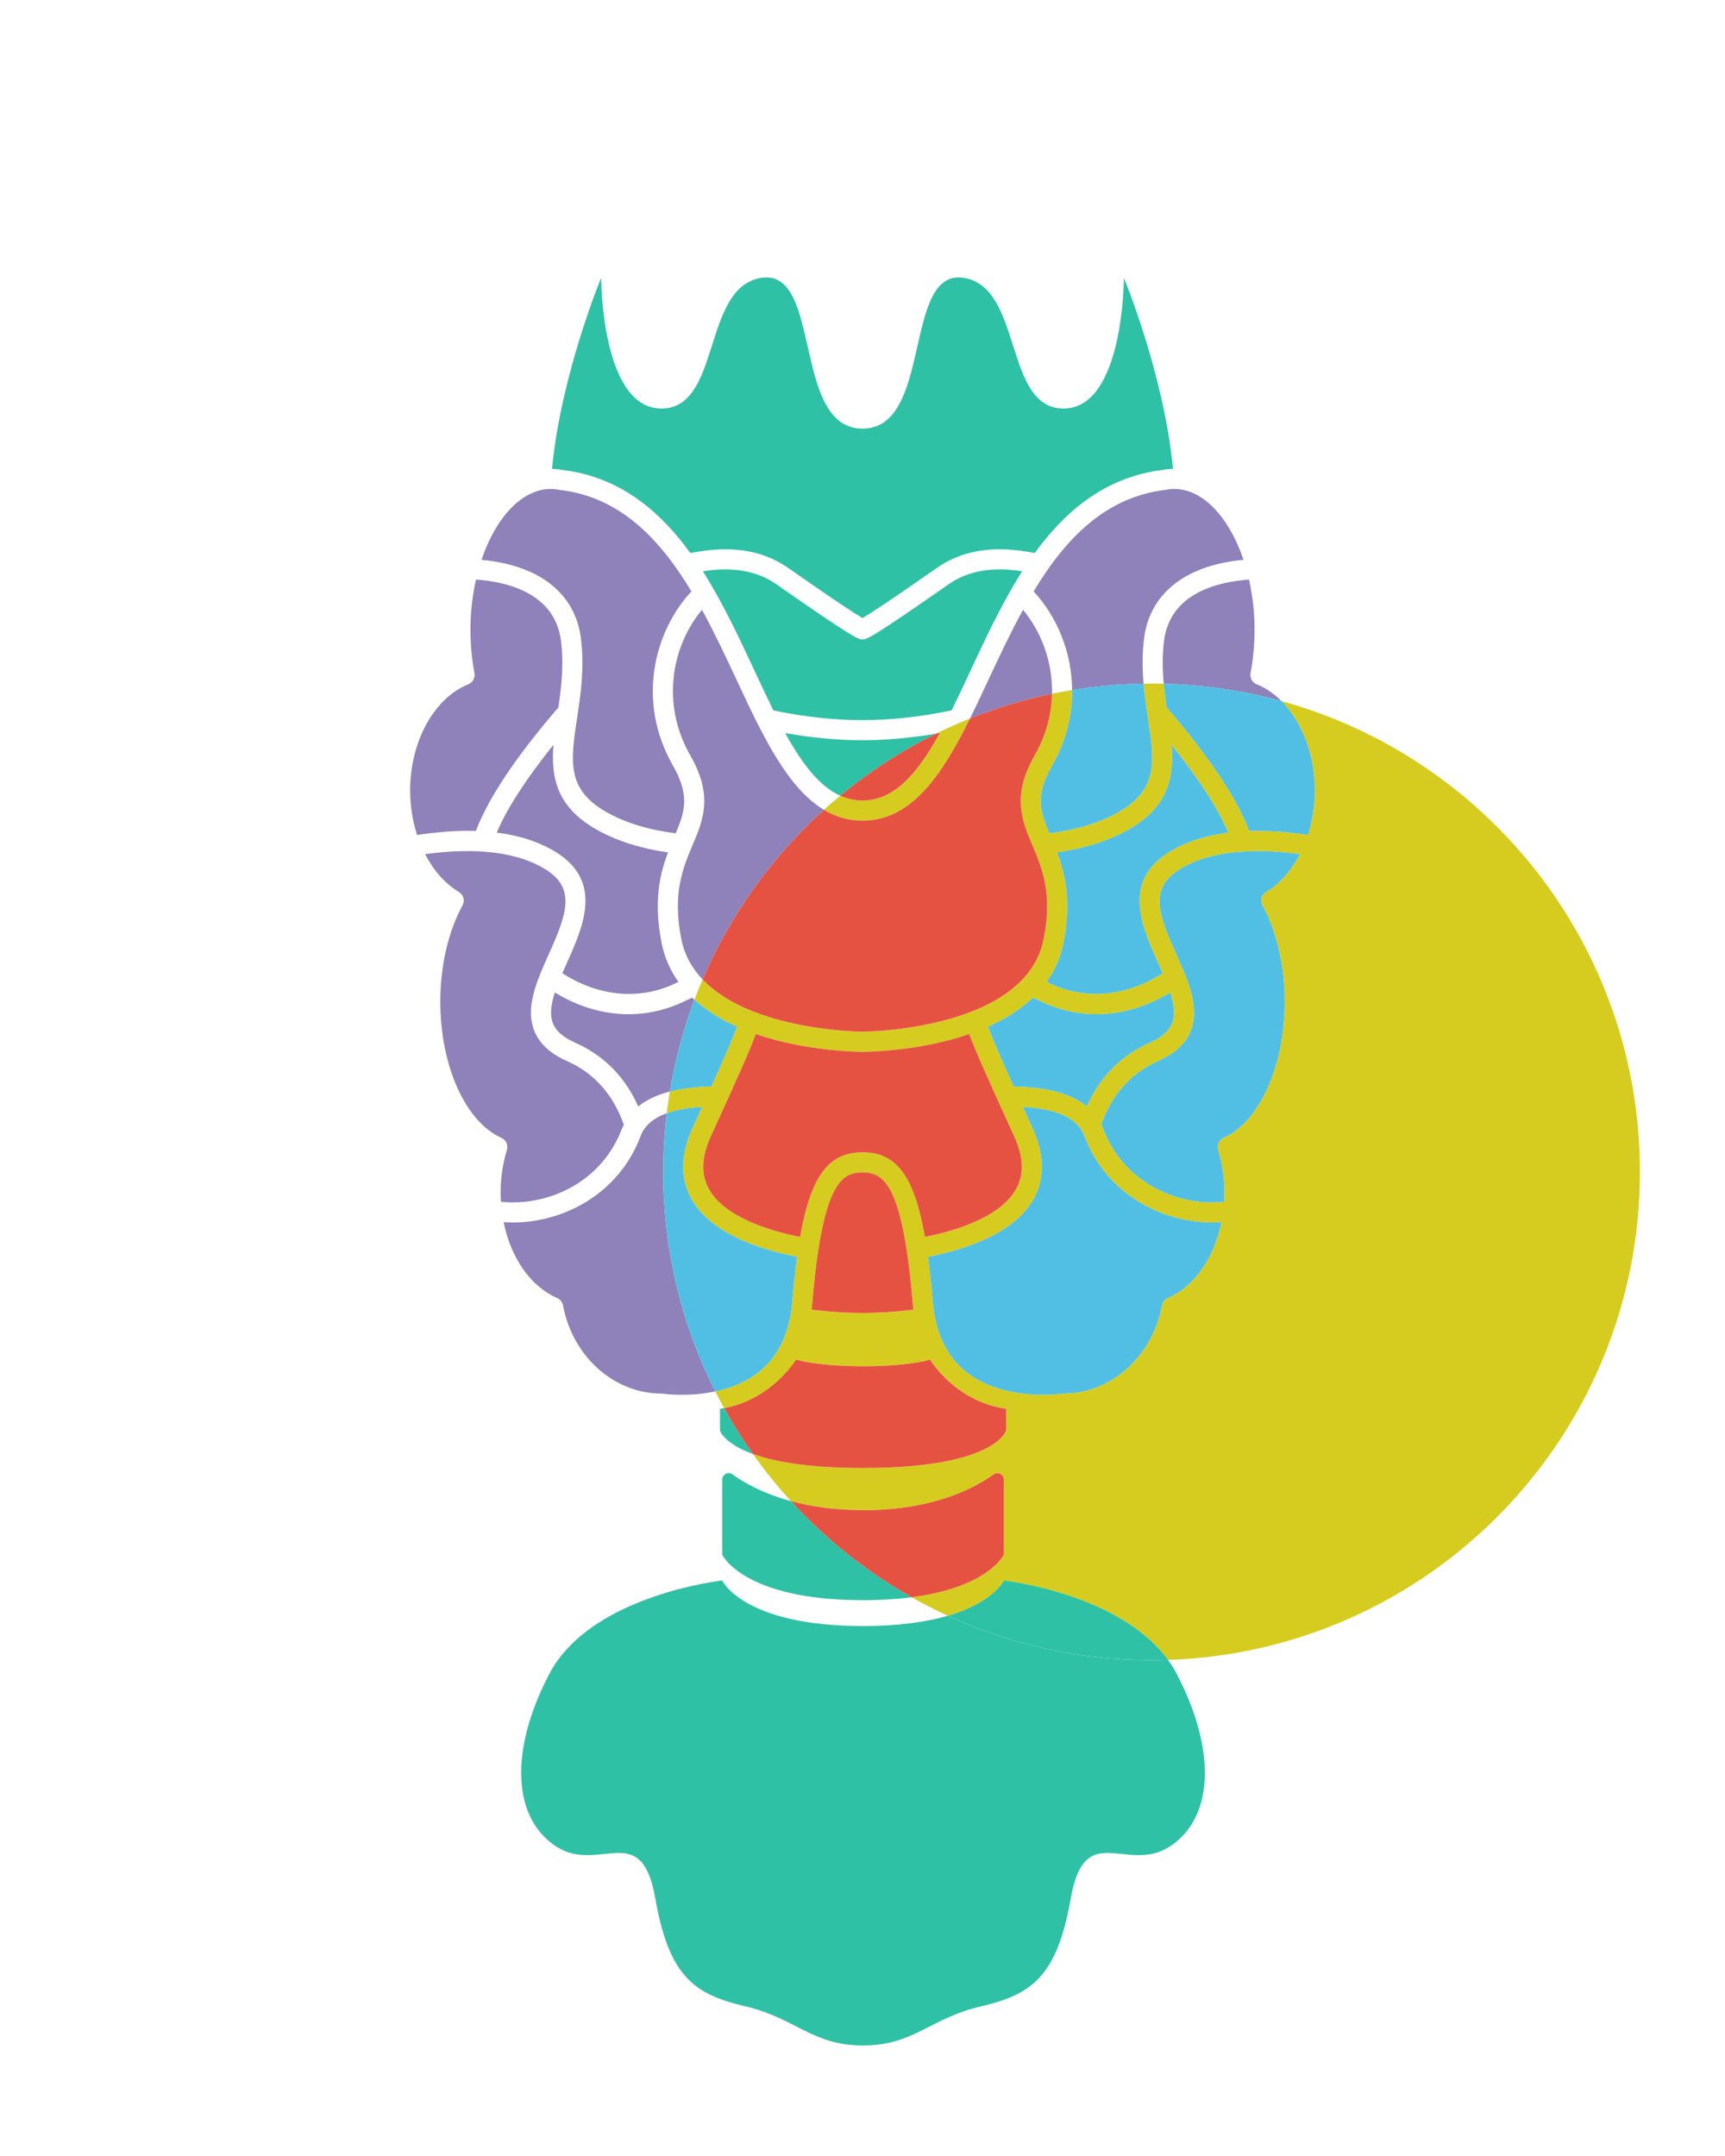
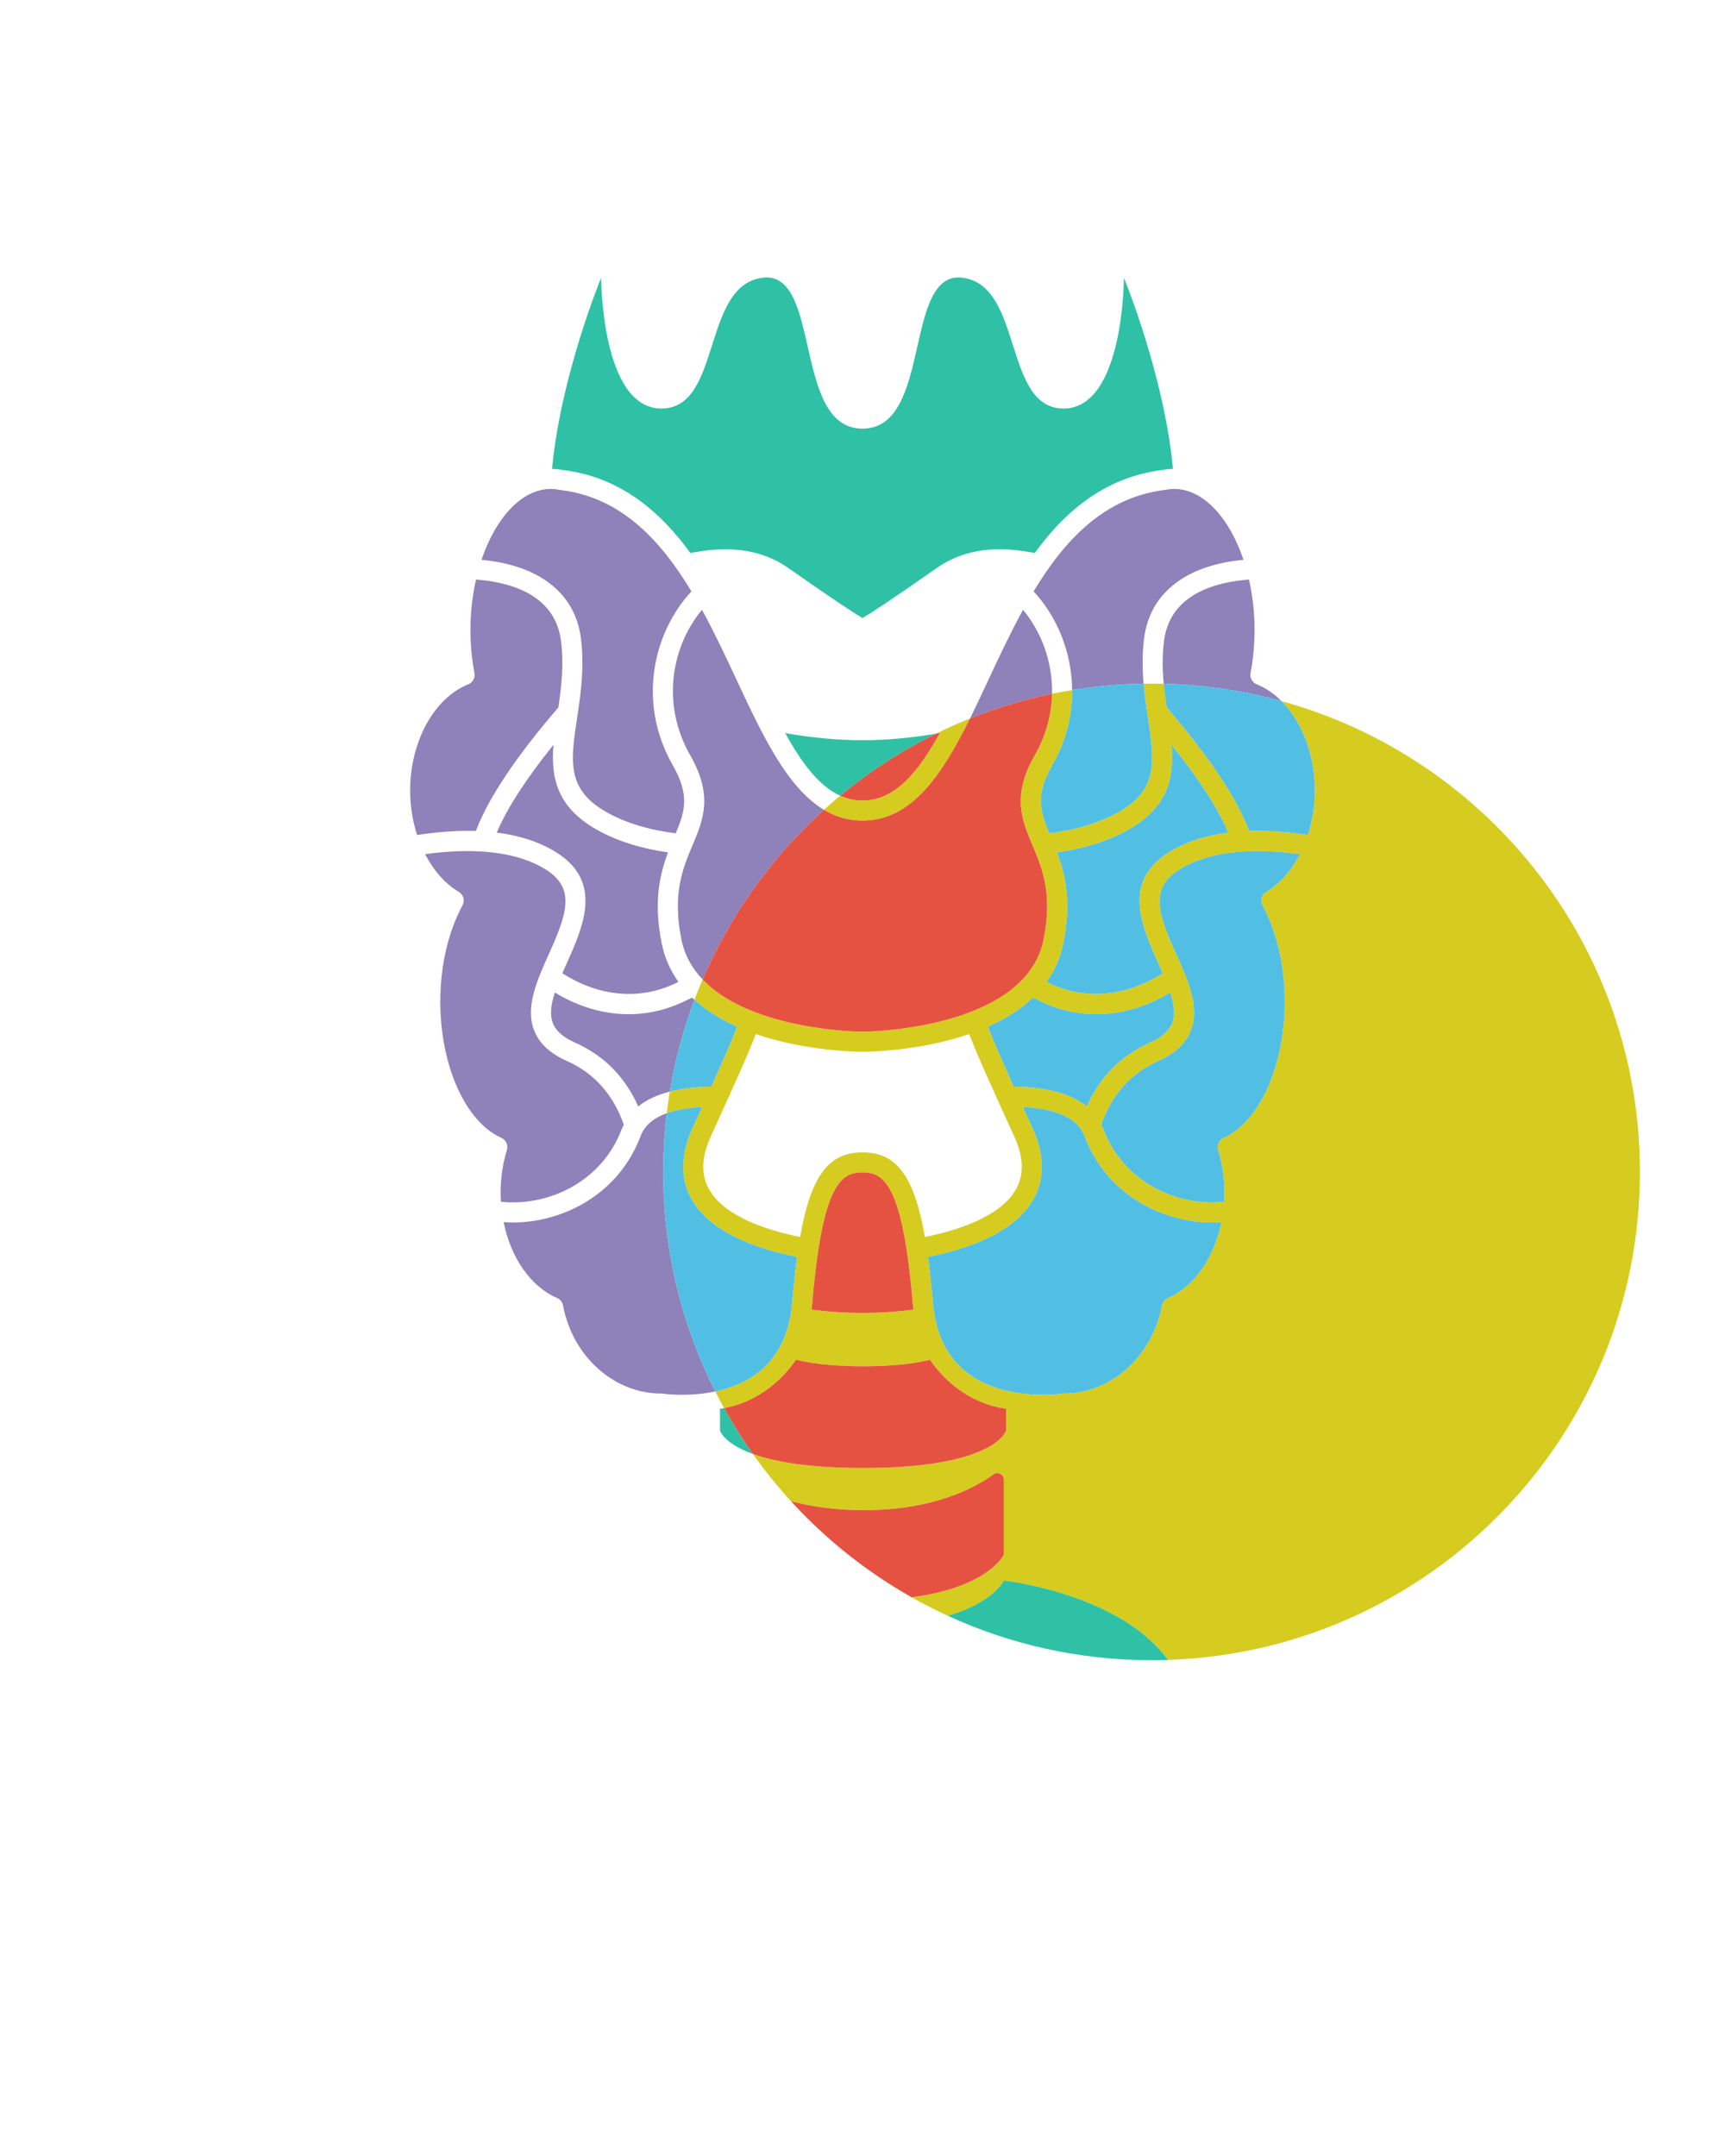
<svg xmlns="http://www.w3.org/2000/svg" version="1.1" id="Livello_1" x="0px" y="0px" width="400px" height="500px" viewBox="-272.5 215.833 400 500" enable-background="new -272.5 215.833 400 500" xml:space="preserve">
  <g>
    <g>
-       <path fill="#2FC1A5" d="M-52.512,351.32c-17.776,12.429-18.856,12.625-19.572,12.756c-0.015,0.002-0.027,0.002-0.039,0.004    c-0.004,0-0.008,0.004-0.015,0.004c-0.119,0.019-0.239,0.027-0.356,0.027l-0.002,0.002h-0.002c-0.119,0-0.239-0.008-0.356-0.027    c-0.004,0-0.008-0.004-0.015-0.004c-0.015-0.002-0.027,0-0.04-0.004c-0.716-0.131-1.794-0.327-19.572-12.756    c-4.45-3.109-10.173-4.113-17.029-2.997c4.591,7.251,8.373,15.347,11.971,23.058c1.488,3.186,2.935,6.277,4.383,9.203    c6.937,1.471,14.071,2.254,20.658,2.254c6.604,0,13.732-0.793,20.662-2.266c1.446-2.92,2.893-6.008,4.377-9.191l0,0    c3.599-7.713,7.382-15.809,11.984-23.062C-42.337,347.205-48.06,348.208-52.512,351.32z" />
      <path fill="#8F81B9" d="M-35.281,357.257c-2.88,5.259-5.47,10.768-7.957,16.096c-1.446,3.098-2.877,6.163-4.336,9.105    c6.097-2.444,12.455-4.375,19.023-5.735C-28.393,369.229-31.109,362.242-35.281,357.257z" />
      <path fill="#8F81B9" d="M-81.445,403.636c-8.571-5.13-14.322-17.43-20.322-30.282c-2.487-5.326-5.074-10.839-7.953-16.099    c-6.783,8.102-9.728,21.485-2.716,33.75c5.363,9.386,3.007,14.973,0.51,20.883c-2.204,5.224-4.706,11.147-2.579,21.774h0    c0.744,3.718,2.523,6.78,4.929,9.32C-103.099,427.895-93.443,414.497-81.445,403.636z" />
      <path fill="#8F81B9" d="M-111.996,447.209c-0.483,0.214-0.976,0.427-1.422,0.649c-4.256,2.129-8.773,3.182-13.328,3.182    c-5.769,0-11.609-1.696-17.093-5.032c-0.864,2.666-1.23,5.093-0.475,7.068h0c0.701,1.834,2.389,3.324,5.161,4.554    c6.693,2.976,11.609,7.95,14.652,14.806c1.88-1.538,4.329-2.687,7.321-3.46c1.219-7.361,3.146-14.482,5.712-21.291    C-111.644,447.527-111.825,447.373-111.996,447.209z" />
      <path fill="#8F81B9" d="M-142.103,441.541L-142.103,441.541c8.6,5.512,18.221,6.338,26.605,2.148    c0.1-0.05,0.216-0.096,0.318-0.148c-1.829-2.566-3.205-5.523-3.892-8.968c-1.938-9.691-0.416-16.038,1.471-21.052    c-6.377-0.932-12.002-2.695-16.659-5.355c-9.228-5.272-10.496-12.133-9.903-19.607c-6.402,7.983-10.816,14.81-13.147,20.365    c5.359,0.681,9.981,2.187,13.786,4.566c10.924,6.826,6.252,17.245,2.497,25.616C-141.396,439.928-141.754,440.74-142.103,441.541z    " />
      <path fill="#8F81B9" d="M-7.21,363.901c1.307-10.465,9.655-17.002,23.058-18.238c-3.27-9.732-9.32-16.44-16.084-16.44    c-0.606,0-1.263,0.071-2.008,0.216c-14.092,1.669-23.341,11.536-30.581,23.55c5.278,5.648,8.868,13.919,8.939,22.874    c5.402-0.884,10.932-1.385,16.563-1.475C-7.605,371.089-7.672,367.593-7.21,363.901z" />
      <polygon fill="#2FC1A5" points="-32.826,352.991 -32.826,352.991 -32.826,352.99   " />
      <polygon fill="#2FC1A5" points="-90.422,385.843 -90.422,385.843 -90.422,385.843   " />
      <path fill="#2FC1A5" d="M-72.496,387.502c-5.738,0-11.861-0.589-17.926-1.659c3.813,6.927,7.819,12.293,12.755,14.52    c6.774-5.612,14.215-10.445,22.183-14.374C-61.242,386.959-67.035,387.502-72.496,387.502z" />
      <path fill="#8F81B9" d="M-117.899,474.011c-3.118,1.126-5.143,2.863-6.025,5.217c-5.136,13.703-18.155,20.117-29.674,20.117    c-0.716,0-1.422-0.044-2.123-0.094c1.655,8.231,6.227,14.927,12.41,17.603c0.714,0.308,1.224,0.949,1.367,1.711    c2.212,11.851,11.813,20.45,22.827,20.45c0.117,0,0.237,0.008,0.35,0.027c0.089,0.015,5.757,0.828,12.121-0.52    c-7.717-15.306-12.069-32.6-12.069-50.912C-118.715,483.007-118.433,478.47-117.899,474.011z" />
      <path fill="#8F81B9" d="M-137.788,363.902L-137.788,363.902c0.856,6.85-0.076,13.042-0.901,18.507    c-1.494,9.905-2.479,16.45,6.739,21.716c4.416,2.525,9.865,4.171,16.144,4.966c2.135-5.114,3.29-8.824-0.678-15.772    c-8.465-14.814-4.329-31.083,4.317-40.33c-7.226-12.009-16.436-21.868-30.413-23.52c-0.918-0.171-1.575-0.241-2.181-0.241    c-6.766,0-12.814,6.71-16.084,16.439C-147.443,346.9-139.095,353.437-137.788,363.902z" />
      <path fill="#8F81B9" d="M18.909,374.532L18.909,374.532c-1.035-0.414-1.632-1.503-1.424-2.598    c0.612-3.259,0.924-6.649,0.924-10.075c0-4.075-0.47-7.988-1.29-11.621c-7.515,0.552-18.334,3.272-19.705,14.242    c-0.434,3.472-0.361,6.755-0.069,9.923c9.435,0.23,18.58,1.62,27.307,4.022C22.943,376.714,21.013,375.373,18.909,374.532z" />
      <path fill="#8F81B9" d="M-128.293,477.59L-128.293,477.59c0.121-0.324,0.31-0.603,0.454-0.911    c-2.454-6.999-6.889-11.982-13.205-14.789c-3.961-1.763-6.454-4.1-7.622-7.149c-2.062-5.388,0.708-11.565,3.384-17.536    c4.196-9.351,6.404-15.306-0.716-19.757c-6.369-3.979-16-5.161-27.928-3.53c1.944,3.757,4.602,6.841,7.824,8.762    c1.072,0.639,1.451,2.015,0.853,3.111c-3.32,6.127-5.149,14.048-5.149,22.315c0,14.885,5.823,27.882,14.163,31.608    c1.074,0.481,1.619,1.686,1.278,2.812c-0.966,3.153-1.455,6.475-1.455,9.869c0,0.716,0.023,1.426,0.065,2.131    C-145.946,495.676-133.086,490.371-128.293,477.59z" />
      <polygon fill="#2FC1A5" points="-162.152,408.54 -162.152,408.54 -162.152,408.54   " />
      <path fill="#8F81B9" d="M-162.152,408.54c2.816-7.476,9.141-17.004,18.912-28.403c0.058-0.067,0.137-0.098,0.202-0.158    c0.718-4.883,1.322-9.948,0.626-15.499c-1.374-10.97-12.192-13.69-19.705-14.242c-0.822,3.634-1.292,7.547-1.292,11.621    c0,3.426,0.312,6.816,0.926,10.075c0.208,1.095-0.389,2.183-1.424,2.597c-7.944,3.174-13.488,13.299-13.488,24.623    c0,3.632,0.585,7.126,1.617,10.321C-170.866,408.735-166.306,408.404-162.152,408.54z" />
      <polygon fill="#2FC1A5" points="-112.437,344.071 -112.437,344.071 -112.437,344.071   " />
      <path fill="#2FC1A5" d="M-112.437,344.071l2.183-0.354c2.042-0.331,4.033-0.5,5.923-0.5c5.574,0,10.456,1.438,14.519,4.277    c11.247,7.865,15.632,10.7,17.314,11.676c1.684-0.976,6.065-3.811,17.312-11.674c4.065-2.843,8.952-4.285,14.523-4.285    c1.892,0,3.89,0.169,5.938,0.504l2.183,0.354c6.24-8.61,15.493-17.514,29.581-19.243c0.876-0.16,1.684-0.239,2.462-0.254    c-2.071-21.87-11.391-44.318-11.391-44.318s0,30.322-13.986,30.322s-9.324-28.378-23.31-30.322    c-13.986-1.942-6.993,34.984-23.31,34.984s-9.324-36.926-23.31-34.984c-13.986,1.944-9.324,30.322-23.31,30.322    c-13.986,0-13.986-30.322-13.986-30.322s-9.32,22.448-11.395,44.32c0.795,0.017,1.617,0.098,2.624,0.279    C-127.875,326.568-118.658,335.466-112.437,344.071z" />
-       <path fill="#2FC1A5" d="M-52.723,590.548c-4.735,1.383-11.108,2.383-19.657,2.383c-27.804,0-32.654-10.563-32.654-10.563    s-7.321,0.803-15.928,3.779l-0.025,0.028c-7.482,2.548-15.9,6.812-21.344,13.593c-1.072,1.341-2.036,2.789-2.84,4.344    c-9.546,18.394-8.18,33.649,1.742,40.003c9.945,6.327,19.624-6.463,22.87,11.903c3.216,18.394,9.194,22.36,20.859,25.097    c11.69,2.734,15.524,9.089,27.319,9.089c11.798,0,15.632-6.355,27.322-9.064c11.662-2.734,17.643-6.729,20.859-25.095    c3.244-18.394,12.923-5.604,22.87-11.931c9.92-6.327,11.288-21.61,1.742-40.003c-0.605-1.17-1.302-2.279-2.067-3.328    c-1.268,0.042-2.539,0.071-3.817,0.071C-22.338,600.855-38.341,597.161-52.723,590.548z" />
      <path fill="#2FC1A5" d="M-105.598,542.554l0.053,0.269v4.773c0,0,0.429,1.607,3.407,3.43v0.028    c1.052,0.648,2.436,1.325,4.217,1.969c-2.417-3.41-4.645-6.962-6.68-10.636C-104.932,542.445-105.261,542.507-105.598,542.554z" />
-       <path fill="#2FC1A5" d="M-89.109,563.954c-6.227-1.692-10.496-4.072-13.03-5.843c-0.188-0.108-0.349-0.244-0.51-0.349    c-0.992-0.726-2.385,0-2.385,1.233v17.374c0,0,4.851,10.563,32.654,10.563c4.278,0,8.009-0.252,11.266-0.675    C-71.597,580.33-81.044,572.785-89.109,563.954z" />
      <path fill="#D6CC20" d="M-47.575,382.458c-2.689,1.078-5.327,2.257-7.909,3.531c0.303-0.051,0.607-0.089,0.91-0.142    c-5.059,9.192-10.458,15.64-17.922,15.64c-1.841,0-3.555-0.396-5.171-1.125c-1.284,1.063-2.543,2.155-3.779,3.273    c2.676,1.602,5.624,2.512,8.944,2.512C-61.109,406.148-54.06,395.531-47.575,382.458z" />
      <path fill="#D6CC20" d="M107.774,487.61c0-52.112-35.202-95.995-83.122-109.186c4.741,4.744,7.743,12.408,7.743,20.731    c0,3.632-0.585,7.126-1.617,10.323c-4.91-0.743-9.469-1.074-13.624-0.939c-2.83-7.516-9.207-17.102-19.062-28.58    c-0.017-0.023-0.042-0.031-0.06-0.05c-0.266-1.805-0.514-3.637-0.687-5.508c-0.936-0.023-1.874-0.036-2.816-0.036    c-0.62,0-1.236,0.013-1.854,0.023c0.24,2.82,0.635,5.5,1.015,8.018c1.492,9.905,2.477,16.448-6.739,21.716    c-4.416,2.525-9.865,4.171-16.144,4.966c-2.133-5.114-3.29-8.829,0.678-15.772c3.293-5.763,4.672-11.746,4.627-17.452    c-1.565,0.256-3.122,0.539-4.665,0.858c-0.099,4.683-1.318,9.565-4.014,14.281c-5.363,9.386-3.007,14.972-0.51,20.883    c2.206,5.224,4.704,11.147,2.579,21.774c-4.233,21.16-41.629,21.437-42.004,21.437c-0.311,0-25.769-0.179-37.075-12.117    c-0.666,1.55-1.295,3.12-1.893,4.705c2.872,2.602,6.279,4.649,9.884,6.25c-1.224,3.226-3.039,7.389-5.971,13.884    c-3.68,0.054-6.879,0.447-9.625,1.157c-0.276,1.666-0.517,3.344-0.719,5.034c2.197-0.794,4.933-1.287,8.213-1.468    c-0.693,1.521-1.432,3.151-2.227,4.899c-2.751,6.046-2.885,11.482-0.404,16.159c4.265,8.031,15.316,11.869,24.642,13.709    c-0.427,3.157-0.803,6.629-1.128,10.533c-0.597,7.145-3.209,12.598-7.767,16.198l0,0c-3.059,2.418-6.667,3.759-10.075,4.481    c0.657,1.303,1.339,2.59,2.044,3.863c0.616-0.112,1.224-0.237,1.818-0.394c6.086-1.637,11.369-5.657,14.881-10.859    c0,0,4.8,1.554,15.524,1.554c10.726,0,15.524-1.526,15.524-1.526c3.512,5.2,8.795,9.222,14.881,10.831    c0.911,0.241,1.85,0.429,2.815,0.562l-0.053,0.269v4.773c0,0-0.429,1.607-3.407,3.457c-3.914,2.413-12.225,5.23-29.76,5.23    c-12.822,0-20.698-1.507-25.543-3.26c2.713,3.827,5.657,7.478,8.813,10.933c4.513,1.226,10.049,2.093,16.729,2.093v0.025    c15.9,0,25.391-4.906,29.762-7.961c0.188-0.108,0.349-0.244,0.51-0.349c0.992-0.726,2.385,0,2.385,1.233v17.374    c0,0-3.479,7.56-21.391,9.888c2.729,1.542,5.527,2.975,8.39,4.292c10.666-3.115,13-8.179,13-8.179s7.319,0.803,15.926,3.779    l0.028,0.028c7.479,2.548,15.898,6.812,21.341,13.593c0.265,0.332,0.524,0.67,0.775,1.015    C59.122,598.77,107.774,548.875,107.774,487.61z M-25.923,434.579c1.936-9.693,0.416-16.038-1.471-21.052    c6.379-0.93,12.001-2.695,16.658-5.355l0,0c9.228-5.272,10.496-12.13,9.903-19.603c6.4,7.982,10.814,14.808,13.145,20.363    c-5.357,0.681-9.98,2.187-13.784,4.564c-10.924,6.826-6.25,17.245-2.497,25.616c0.368,0.82,0.724,1.63,1.074,2.431    c-8.602,5.509-18.217,6.337-26.605,2.148c-0.1-0.048-0.219-0.094-0.318-0.144C-27.986,440.982-26.61,438.022-25.923,434.579z     M-33.004,447.21c0.479,0.214,0.98,0.425,1.424,0.645c4.259,2.129,8.771,3.182,13.331,3.182c5.769,0,11.611-1.694,17.093-5.03    c0.862,2.668,1.228,5.091,0.472,7.066c-0.701,1.834-2.391,3.324-5.161,4.554h-0.001c-6.691,2.974-11.607,7.946-14.648,14.808    c-3.604-2.949-9.257-4.506-16.949-4.616c-2.939-6.51-4.749-10.656-5.971-13.884C-39.588,452.238-35.978,450.045-33.004,447.21z     M-84.328,519.561c0.054-0.445,0.129-0.876,0.167-1.334h0c0.404-4.86,0.876-8.935,1.399-12.379    c0.002-0.015,0.012-0.023,0.015-0.037c0.002-0.015-0.004-0.027-0.002-0.042c2.514-16.429,6.281-18.038,10.252-18.038    s7.738,1.609,10.248,18.04c0,0.015-0.004,0.027-0.002,0.042s0.013,0.023,0.015,0.037c0.524,3.442,0.995,7.517,1.401,12.377    c0.042,0.458,0.112,0.887,0.167,1.332C-68.689,520.564-76.306,520.564-84.328,519.561z M-72.497,483.071    c-7.744,0-11.953,5.272-14.471,19.626c-7.247-1.455-17.712-4.645-21.233-11.28c-1.794-3.378-1.621-7.318,0.529-12.042    c5.667-12.471,8.633-18.996,10.433-23.732c11.709,4.025,23.824,4.119,24.742,4.119c0.918,0,13.033-0.094,24.74-4.119    c1.796,4.733,4.743,11.218,10.433,23.732c2.148,4.725,2.323,8.664,0.529,12.042h0c-3.52,6.633-13.986,9.823-21.231,11.278    C-60.545,488.343-64.753,483.071-72.497,483.071z M-1.681,516.855c-0.712,0.306-1.224,0.949-1.367,1.711    c-2.215,11.848-11.815,20.448-22.829,20.448c-0.117,0-0.237,0.008-0.352,0.031c-0.131,0.017-13.417,1.932-22.194-5.003    c-4.558-3.602-7.17-9.053-7.767-16.198c-0.325-3.906-0.701-7.378-1.128-10.533c9.328-1.84,20.38-5.682,24.642-13.709    c2.479-4.676,2.348-10.113-0.404-16.159c-0.795-1.748-1.534-3.378-2.227-4.899c7.938,0.439,12.737,2.67,14.24,6.683l0,0    c5.138,13.705,18.155,20.117,29.674,20.12c0.716,0,1.419-0.044,2.123-0.094C9.075,507.481,4.502,514.178-1.681,516.855z     M20.252,425.792c3.324,6.125,5.153,14.046,5.153,22.313c0,14.885-5.823,27.882-14.163,31.608    c-1.076,0.481-1.621,1.686-1.278,2.812c0.966,3.153,1.455,6.474,1.455,9.869c0,0.718-0.023,1.43-0.069,2.131    c-10.402,1.166-23.262-4.152-28.055-16.937c-0.121-0.325-0.31-0.606-0.454-0.914c2.451-6.997,6.891-11.978,13.205-14.783    c3.963-1.761,6.454-4.098,7.622-7.149c2.063-5.39-0.708-11.565-3.384-17.536c-4.194-9.351-6.402-15.307,0.716-19.757l0,0    c6.366-3.979,15.998-5.161,27.928-3.53c-1.944,3.754-4.602,6.839-7.824,8.762C20.034,423.32,19.655,424.693,20.252,425.792z" />
      <path fill="#E65242" d="M-72.5,455.098c0.375,0,37.771-0.277,42.004-21.437c2.125-10.627-0.372-16.55-2.579-21.774    c-2.497-5.911-4.853-11.497,0.51-20.883c2.696-4.717,3.914-9.598,4.014-14.281c-6.568,1.36-12.925,3.291-19.023,5.735    c-6.486,13.073-13.534,23.69-24.926,23.69c-3.32,0-6.268-0.91-8.944-2.512c-11.998,10.862-21.654,24.259-28.13,39.346    C-98.269,454.919-72.811,455.098-72.5,455.098z" />
      <path fill="#51BFE4" d="M-101.584,453.936c-3.605-1.6-7.012-3.648-9.884-6.25c-2.566,6.809-4.493,13.93-5.712,21.291    c2.746-0.709,5.945-1.103,9.625-1.157C-104.623,461.325-102.808,457.162-101.584,453.936z" />
      <path fill="#51BFE4" d="M-28.514,393.317c-3.969,6.943-2.812,10.658-0.678,15.772c6.279-0.795,11.728-2.441,16.144-4.966    c9.216-5.268,8.231-11.811,6.739-21.716c-0.38-2.518-0.775-5.198-1.015-8.018c-5.63,0.09-11.161,0.592-16.563,1.475    C-23.842,381.571-25.22,387.554-28.514,393.317z" />
      <path fill="#51BFE4" d="M-2.896,441.543c-0.35-0.801-0.706-1.611-1.074-2.431c-3.753-8.371-8.427-18.79,2.497-25.616    c3.804-2.377,8.427-3.884,13.784-4.564c-2.331-5.555-6.745-12.381-13.145-20.363c0.593,7.474-0.674,14.331-9.903,19.603l0,0    c-4.658,2.66-10.279,4.425-16.658,5.355c1.888,5.014,3.407,11.359,1.471,21.052c-0.687,3.442-2.062,6.402-3.896,8.968    c0.1,0.05,0.219,0.096,0.318,0.144C-21.114,447.881-11.498,447.052-2.896,441.543z" />
-       <path fill="#E65242" d="M-36.796,491.417L-36.796,491.417c1.794-3.378,1.619-7.317-0.528-12.042    c-5.69-12.514-8.637-19-10.433-23.732c-11.707,4.025-23.822,4.119-24.74,4.119c-0.918,0-13.033-0.094-24.742-4.119    c-1.8,4.737-4.766,11.262-10.433,23.732c-2.15,4.724-2.323,8.664-0.529,12.042c3.521,6.635,13.986,9.825,21.233,11.28    c2.518-14.354,6.727-19.626,14.471-19.626c7.744,0,11.953,5.272,14.471,19.624C-50.782,501.24-40.315,498.05-36.796,491.417z" />
      <path fill="#51BFE4" d="M-20.494,472.435c3.041-6.862,7.957-11.834,14.648-14.808h0.001c2.77-1.23,4.46-2.72,5.161-4.554    c0.755-1.975,0.389-4.398-0.472-7.066c-5.482,3.336-11.324,5.03-17.093,5.03c-4.56,0-9.072-1.053-13.331-3.182    c-0.443-0.221-0.945-0.431-1.424-0.645c-2.974,2.835-6.585,5.028-10.41,6.724c1.222,3.228,3.032,7.374,5.971,13.884    C-29.75,467.929-24.098,469.486-20.494,472.435z" />
      <path fill="#E65242" d="M-62.238,505.85c-0.002-0.015-0.013-0.023-0.015-0.037s0.002-0.027,0.002-0.042    c-2.51-16.431-6.277-18.04-10.248-18.04s-7.738,1.609-10.252,18.038c-0.002,0.015,0.004,0.027,0.002,0.042    c-0.002,0.015-0.012,0.023-0.015,0.037c-0.522,3.444-0.995,7.519-1.399,12.379h0c-0.037,0.458-0.112,0.889-0.167,1.334    c8.021,1.003,15.639,1.003,23.657-0.002c-0.054-0.445-0.125-0.874-0.167-1.332C-61.243,513.367-61.713,509.292-62.238,505.85z" />
      <path fill="#E65242" d="M-54.574,385.847c-0.303,0.054-0.607,0.091-0.91,0.142c-7.967,3.929-15.408,8.762-22.183,14.374    c1.616,0.729,3.33,1.125,5.171,1.125C-65.032,401.487-59.633,395.039-54.574,385.847z" />
      <path fill="#51BFE4" d="M-96.57,534.041c4.558-3.601,7.17-9.053,7.767-16.198c0.325-3.904,0.701-7.376,1.128-10.533    c-9.326-1.84-20.377-5.677-24.642-13.709c-2.481-4.677-2.348-10.113,0.404-16.159c0.795-1.748,1.534-3.378,2.227-4.899    c-3.28,0.182-6.016,0.675-8.213,1.468c-0.534,4.46-0.816,8.997-0.816,13.6c0,18.312,4.352,35.605,12.069,50.912    C-103.237,537.8-99.63,536.46-96.57,534.041L-96.57,534.041z" />
      <path fill="#51BFE4" d="M-21.067,479.226L-21.067,479.226c-1.503-4.012-6.302-6.243-14.24-6.682    c0.693,1.521,1.432,3.151,2.227,4.899c2.751,6.046,2.883,11.482,0.404,16.159c-4.262,8.027-15.314,11.869-24.642,13.709    c0.427,3.155,0.803,6.627,1.128,10.533c0.597,7.145,3.209,12.596,7.767,16.198c8.777,6.935,22.063,5.02,22.194,5.003    c0.115-0.023,0.235-0.031,0.352-0.031c11.014,0,20.615-8.6,22.829-20.448c0.144-0.762,0.656-1.405,1.367-1.711    c6.183-2.676,10.756-9.374,12.41-17.603c-0.703,0.05-1.407,0.094-2.123,0.094C-2.913,499.343-15.929,492.931-21.067,479.226z" />
      <path fill="#51BFE4" d="M21.106,422.681c3.222-1.923,5.879-5.007,7.824-8.762c-11.93-1.632-21.562-0.45-27.928,3.53l0,0    c-7.118,4.45-4.91,10.406-0.716,19.757c2.676,5.971,5.447,12.146,3.384,17.536c-1.168,3.051-3.659,5.388-7.622,7.149    c-6.315,2.805-10.754,7.786-13.205,14.783c0.144,0.308,0.333,0.589,0.454,0.914c4.793,12.785,17.653,18.103,28.055,16.937    c0.046-0.701,0.069-1.413,0.069-2.131c0-3.395-0.489-6.716-1.455-9.869c-0.343-1.126,0.202-2.331,1.278-2.812    c8.339-3.725,14.163-16.723,14.163-31.608c0-8.267-1.829-16.188-5.153-22.313C19.655,424.693,20.034,423.32,21.106,422.681z" />
      <path fill="#51BFE4" d="M-1.908,379.959c9.855,11.478,16.232,21.064,19.062,28.58c4.154-0.135,8.714,0.196,13.624,0.939    c1.032-3.197,1.617-6.691,1.617-10.323c0-8.323-3.002-15.987-7.743-20.731c-8.727-2.402-17.872-3.792-27.307-4.022    c0.173,1.871,0.421,3.702,0.687,5.508C-1.949,379.928-1.924,379.937-1.908,379.959z" />
      <path fill="#2FC1A5" d="M-23.77,586.175l-0.028-0.028c-8.607-2.975-15.926-3.779-15.926-3.779s-2.334,5.064-13,8.179    c14.382,6.613,30.385,10.306,47.253,10.306c1.278,0,2.549-0.029,3.817-0.071c-0.251-0.345-0.51-0.684-0.775-1.015    C-7.872,592.987-16.29,588.724-23.77,586.175z" />
      <path fill="#E65242" d="M-42.62,551.052c2.978-1.85,3.407-3.457,3.407-3.457v-4.773l0.053-0.269    c-0.964-0.133-1.903-0.321-2.815-0.562c-6.086-1.609-11.369-5.632-14.881-10.831c0,0-4.798,1.526-15.524,1.526    c-10.723,0-15.524-1.554-15.524-1.554c-3.513,5.202-8.795,9.222-14.881,10.859c-0.593,0.157-1.202,0.283-1.818,0.394    c2.035,3.674,4.263,7.226,6.68,10.636c4.845,1.753,12.721,3.26,25.543,3.26C-54.844,556.282-46.534,553.465-42.62,551.052z" />
      <path fill="#E65242" d="M-39.723,576.369v-17.374c0-1.233-1.393-1.958-2.385-1.233c-0.161,0.105-0.321,0.241-0.51,0.349    c-4.371,3.056-13.862,7.961-29.762,7.961v-0.025c-6.68,0-12.216-0.867-16.729-2.093c8.065,8.831,17.512,16.376,27.995,22.302    C-43.202,583.929-39.723,576.369-39.723,576.369z" />
    </g>
  </g>
  <g>
</g>
</svg>